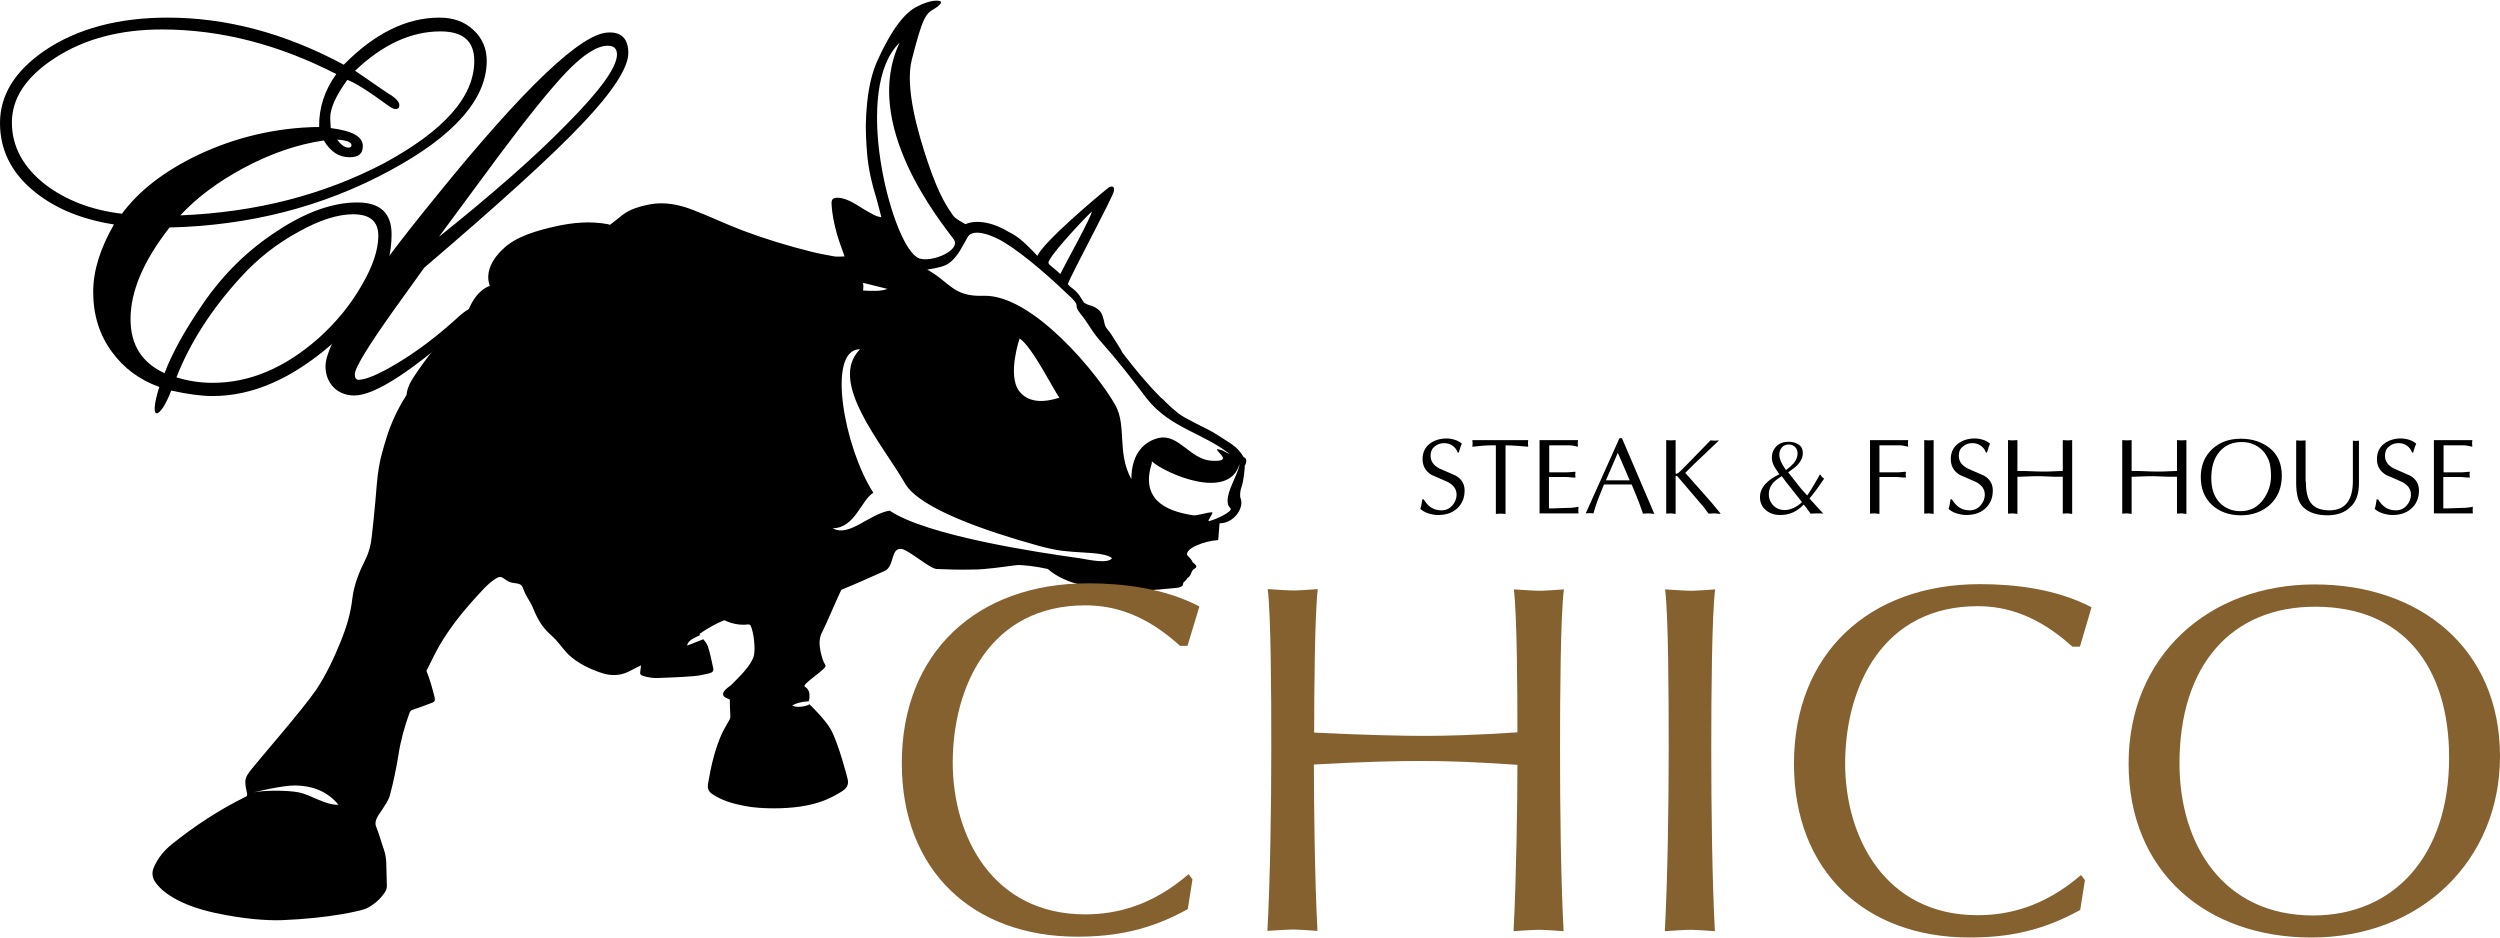
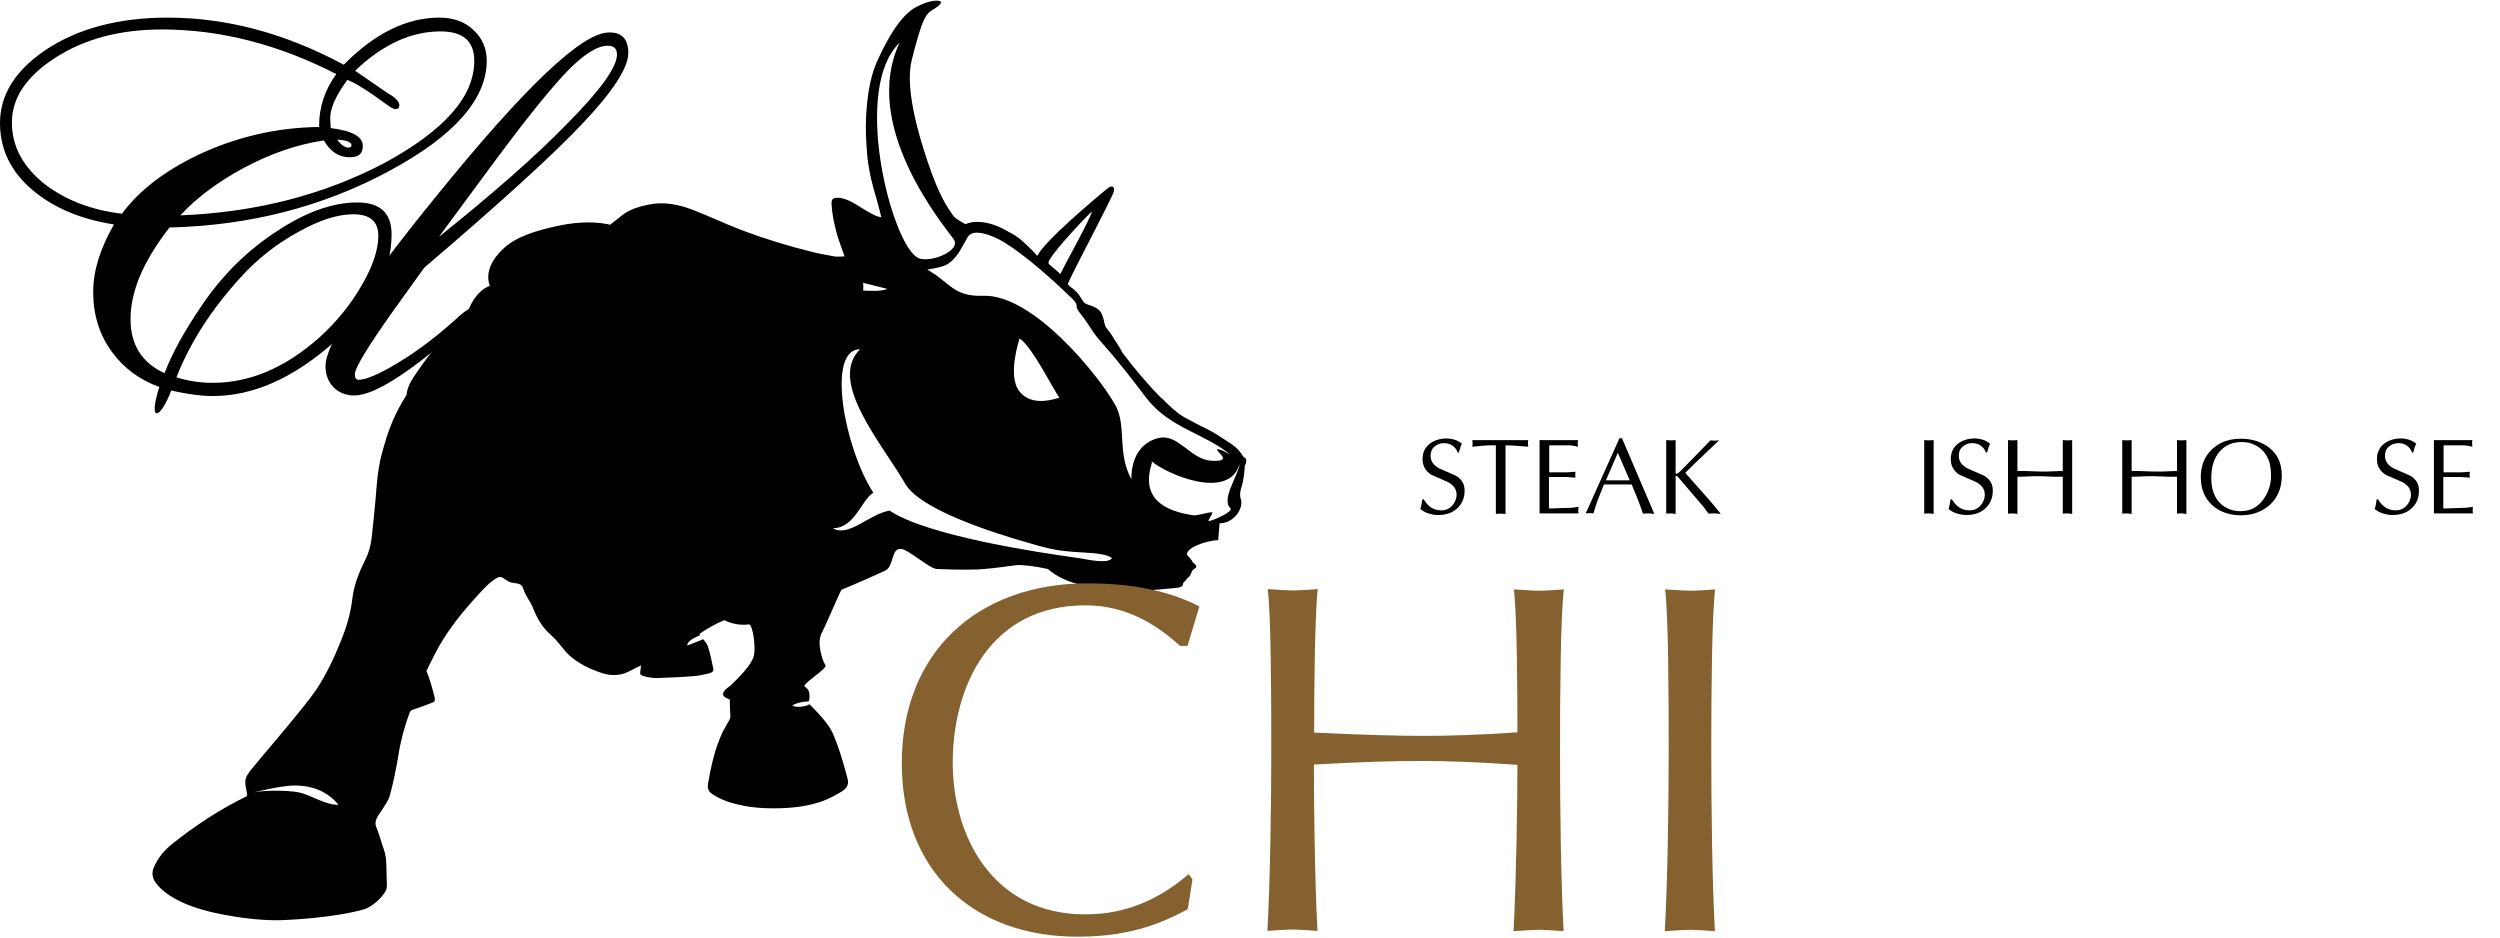
<svg xmlns="http://www.w3.org/2000/svg" width="184" height="69" viewBox="0 0 184 69" fill="none">
  <g clip-path="url(#clip0)">
    <path d="M35.823 4.48C35.823 7.277 33.442 10.014 28.638 12.588C23.753 15.223 18.359 16.601 12.477 16.743C10.564 19.196 9.607 21.426 9.607 23.493C9.607 25.378 10.442 26.696 12.111 27.466C12.66 26.007 13.597 24.304 14.98 22.297C16.446 20.169 18.258 18.385 20.395 17.007C22.532 15.588 24.527 14.899 26.297 14.899C27.987 14.899 28.821 15.689 28.821 17.25C28.821 20.088 27.335 22.804 24.364 25.378C21.453 27.892 18.563 29.149 15.652 29.149C14.797 29.149 13.78 29.007 12.599 28.743C11.846 30.791 10.849 31.257 11.724 28.48C10.258 27.953 9.098 27.081 8.243 25.905C7.327 24.669 6.859 23.189 6.859 21.486C6.859 19.905 7.388 18.264 8.386 16.52C5.943 16.135 3.969 15.304 2.442 14.027C0.814 12.669 0 11.007 0 9.061C0 6.993 1.099 5.209 3.338 3.689C5.699 2.108 8.711 1.297 12.335 1.297C16.65 1.297 20.965 2.432 25.3 4.763C27.58 2.453 29.92 1.297 32.343 1.297C33.34 1.297 34.174 1.581 34.826 2.189C35.497 2.797 35.823 3.568 35.823 4.48ZM24.75 5.453C20.497 3.263 16.202 2.169 11.927 2.169C8.834 2.169 6.208 2.858 4.03 4.277C1.934 5.635 0.875 7.216 0.875 9.02C0.875 10.784 1.71 12.324 3.358 13.601C4.865 14.736 6.737 15.466 8.976 15.73C10.218 14.047 12.07 12.608 14.553 11.412C17.342 10.095 20.334 9.385 23.488 9.345C23.468 7.926 23.896 6.628 24.75 5.453ZM27.844 17.351C27.844 16.297 27.234 15.77 25.992 15.77C24.873 15.77 23.509 16.196 21.962 17.067C20.354 17.939 18.95 19.054 17.749 20.372C15.611 22.703 14.004 25.176 12.986 27.77C13.82 28.034 14.696 28.176 15.652 28.176C18.38 28.176 20.965 27.081 23.468 24.872C24.771 23.696 25.829 22.399 26.643 20.959C27.437 19.601 27.844 18.385 27.844 17.351ZM34.907 4.48C34.907 3.02 34.073 2.311 32.424 2.311C30.246 2.311 28.15 3.284 26.134 5.209C26.399 5.392 26.888 5.716 27.58 6.203C28.272 6.669 28.658 6.953 28.74 6.973C29.167 7.257 29.391 7.52 29.391 7.723C29.391 7.926 29.31 8.027 29.106 8.027C28.984 8.027 28.821 7.946 28.557 7.763C27.132 6.709 26.114 6.081 25.565 5.878C24.73 7.034 24.303 7.946 24.303 8.696C24.303 8.858 24.343 9.284 24.343 9.426C25.931 9.628 26.704 10.054 26.704 10.743C26.704 11.311 26.399 11.574 25.727 11.574C24.954 11.574 24.323 11.169 23.834 10.338C21.881 10.622 19.886 11.311 17.891 12.385C16.019 13.399 14.492 14.534 13.271 15.851C18.827 15.628 23.794 14.351 28.251 12.02C32.668 9.628 34.907 7.135 34.907 4.48ZM25.87 10.682C25.87 10.459 25.503 10.318 24.811 10.277C25.096 10.662 25.381 10.865 25.646 10.865C25.788 10.865 25.87 10.804 25.87 10.682Z" fill="black" />
    <path d="M46.244 3.892C46.244 4.986 45.104 6.75 42.825 9.142C40.545 11.554 36.678 15.04 31.223 19.703L29.025 22.763C27.091 25.48 26.114 27.081 26.114 27.547C26.114 27.811 26.196 27.953 26.399 27.953C26.908 27.953 27.844 27.567 29.167 26.777C30.714 25.865 32.302 24.649 33.91 23.169C34.256 22.885 34.5 22.723 34.663 22.723C34.887 22.723 35.009 22.804 35.009 22.986C35.009 23.108 34.866 23.27 34.581 23.534C30.45 27.243 27.62 29.108 26.073 29.108C24.811 29.108 23.957 28.196 23.957 26.959C23.957 25.277 26.664 21.122 32.098 14.453C38.611 6.405 42.845 2.392 44.799 2.392C45.756 2.351 46.244 2.878 46.244 3.892ZM45.41 4.013C45.41 3.588 45.186 3.365 44.738 3.365C43.944 3.365 42.927 4.013 41.665 5.331C40.545 6.507 38.897 8.534 36.719 11.453L32.302 17.432C36.149 14.351 39.324 11.595 41.746 9.101C44.209 6.628 45.41 4.926 45.41 4.013Z" fill="black" />
    <path d="M91.532 33.649C91.308 33.263 91.023 32.939 90.657 32.696C90.189 32.372 89.72 32.088 89.232 31.784C89.008 31.642 87.176 30.791 86.728 30.426C86.403 30.162 86.077 29.878 85.772 29.574C85.69 29.473 85.609 29.392 85.528 29.331C85.507 29.311 85.507 29.311 85.487 29.311C84.449 28.277 83.512 27.142 82.617 25.966C82.393 25.52 82.108 25.135 81.864 24.73C81.742 24.507 81.579 24.345 81.436 24.142C81.294 23.959 81.294 23.757 81.233 23.534C81.111 23.047 80.989 22.824 80.52 22.581C80.317 22.48 80.093 22.459 79.889 22.338C79.869 22.317 79.828 22.297 79.788 22.277C79.706 22.135 79.604 22.013 79.523 21.872C79.34 21.547 79.055 21.304 78.77 21.101C78.709 21.041 78.648 20.98 78.587 20.919C78.892 20.088 81.966 14.412 81.986 14.047C82.047 13.54 81.64 13.784 81.62 13.784C80.724 14.493 76.836 17.777 76.348 18.831C75.981 18.446 76.002 18.446 75.615 18.081C75.249 17.716 74.842 17.372 74.353 17.128C74.333 17.108 74.292 17.108 74.272 17.088C73.213 16.419 71.911 16.115 71.056 16.5C70.73 16.297 70.343 16.135 70.14 15.851C69.773 15.304 69.163 14.534 68.288 11.939C67.534 9.709 66.598 6.405 67.107 4.399C67.921 1.216 68.125 1.013 68.796 0.628C69.142 0.426 69.305 0.223 69.244 0.122C69.204 0.04 68.573 -0.101 67.412 0.527C66.619 0.953 65.662 2.047 64.522 4.581C63.993 5.838 63.83 7.176 63.749 8.493C63.688 9.466 63.749 10.459 63.83 11.432C63.932 12.507 64.176 13.561 64.502 14.595C64.604 14.939 64.848 15.912 64.868 15.993C64.441 15.912 64.359 15.851 63.586 15.405C63.26 15.223 62.385 14.554 61.652 14.554C61.286 14.554 61.184 14.676 61.204 15.04C61.245 15.811 61.408 16.541 61.611 17.27C61.774 17.817 61.978 18.345 62.161 18.872C61.917 18.872 61.652 18.912 61.408 18.872C60.838 18.77 60.288 18.669 59.719 18.527C57.989 18.101 56.279 17.574 54.61 16.946C53.389 16.48 52.208 15.912 50.987 15.446C49.989 15.061 48.931 14.838 47.832 15.04C47.099 15.182 46.366 15.385 45.776 15.851C45.491 16.074 45.206 16.317 44.901 16.541C44.84 16.541 44.799 16.52 44.738 16.5C43.456 16.257 42.133 16.378 40.891 16.662C39.609 16.946 37.94 17.392 36.983 18.365C36.902 18.446 35.538 19.642 36.047 21.041C35.09 21.385 34.48 22.52 34.154 23.757C33.869 23.939 33.584 24.101 33.319 24.324C33.279 24.365 33.218 24.426 33.136 24.507C32.851 24.709 32.566 24.912 32.343 25.196C31.793 25.865 31.264 26.554 30.775 27.263C30.409 27.811 29.981 28.358 29.92 29.067C29.92 29.108 29.025 30.345 28.455 32.189C28.231 32.919 28.007 33.649 27.885 34.399C27.742 35.25 27.702 36.101 27.62 36.973C27.539 37.824 27.457 38.696 27.356 39.547C27.295 40.074 27.173 40.601 26.928 41.108C26.46 42.041 26.053 43.013 25.931 44.068C25.809 45.142 25.504 46.155 25.096 47.169C24.588 48.426 24.018 49.642 23.265 50.777C22.328 52.155 19.051 55.926 18.543 56.574C18.319 56.858 18.054 57.162 18.054 57.547C18.054 57.811 18.115 58.094 18.176 58.358C18.217 58.541 18.197 58.601 18.034 58.662C16.12 59.615 14.35 60.77 12.681 62.108C12.09 62.574 11.622 63.142 11.317 63.851C11.174 64.196 11.195 64.52 11.378 64.844C11.866 65.635 13.21 66.628 15.856 67.196C17.952 67.642 19.601 67.763 20.781 67.723C24.282 67.581 26.562 67.034 26.949 66.872C27.498 66.608 27.966 66.203 28.312 65.696C28.414 65.554 28.475 65.372 28.475 65.209C28.475 64.723 28.434 64.236 28.434 63.73C28.434 63.324 28.394 62.919 28.251 62.513C28.048 61.946 27.905 61.378 27.681 60.831C27.498 60.365 27.946 59.878 28.088 59.655C28.312 59.291 28.597 58.926 28.699 58.52C28.964 57.547 29.167 56.534 29.33 55.541C29.493 54.486 29.778 53.453 30.144 52.459C30.205 52.297 30.307 52.257 30.45 52.216C30.918 52.054 31.366 51.892 31.834 51.709C31.976 51.649 32.037 51.568 31.997 51.365C31.834 50.696 31.651 50.027 31.386 49.378C31.589 48.973 32.017 48.081 32.343 47.513C33.075 46.257 33.971 45.122 34.948 44.047C35.416 43.541 35.864 42.993 36.454 42.608C36.637 42.486 36.8 42.405 37.004 42.527C37.451 42.811 37.451 42.872 37.98 42.932C38.306 42.973 38.428 43.074 38.53 43.378C38.713 43.885 39.019 44.27 39.161 44.594C39.446 45.284 39.751 45.953 40.281 46.48C40.484 46.682 40.688 46.865 40.891 47.068C41.217 47.432 41.502 47.838 41.848 48.182C42.54 48.831 43.395 49.236 44.311 49.541C45.064 49.784 45.776 49.723 46.448 49.338C46.631 49.236 47.099 49.013 47.181 48.973C47.16 49.155 47.14 49.297 47.12 49.459C47.099 49.581 47.12 49.662 47.262 49.723C47.608 49.844 47.974 49.905 48.341 49.905C49.236 49.865 50.152 49.844 51.048 49.763C51.434 49.743 51.821 49.642 52.188 49.561C52.371 49.52 52.554 49.419 52.493 49.176C52.371 48.628 52.269 48.061 52.086 47.534C52.025 47.351 51.76 47.047 51.76 47.047C50.885 47.392 50.661 47.493 50.58 47.513C50.6 47.128 51.19 46.905 51.536 46.743C51.516 46.723 51.496 46.703 51.475 46.662C52.045 46.257 52.656 45.912 53.307 45.649C53.368 45.669 54.162 46.094 55.078 45.953C55.119 45.953 55.22 45.993 55.241 46.034C55.485 46.541 55.607 47.736 55.485 48.263C55.302 48.973 54.406 49.824 53.775 50.453C52.554 51.284 53.714 51.405 53.714 51.507C53.714 51.912 53.734 52.318 53.755 52.723C53.755 52.804 53.734 52.885 53.694 52.966C53.531 53.27 53.348 53.554 53.185 53.878C52.615 55.094 52.33 56.392 52.106 57.709C52.066 57.993 52.127 58.236 52.391 58.419C53.124 58.926 53.938 59.149 54.773 59.311C55.485 59.453 56.238 59.493 56.971 59.493C59.881 59.493 61.164 58.743 61.978 58.236C62.263 58.054 62.466 57.811 62.405 57.426C62.385 57.263 61.713 54.73 61.164 53.716C60.757 52.966 59.576 51.831 59.576 51.831C59.352 52.013 58.518 52.115 58.314 51.912C58.62 51.75 59.006 51.649 59.373 51.628C59.373 51.628 59.515 51.628 59.535 51.588C59.556 51.507 59.576 51.426 59.576 51.344C59.596 51.02 59.556 50.736 59.23 50.534C58.965 50.372 60.899 49.216 60.757 48.973C60.553 48.649 60.472 48.284 60.39 47.939C60.288 47.412 60.268 46.926 60.553 46.439C60.716 46.155 61.815 43.561 61.937 43.399C63.016 42.973 64.054 42.486 65.112 42.02C65.845 41.696 65.54 40.318 66.334 40.399C66.843 40.439 68.43 41.858 68.939 41.878C69.814 41.919 70.71 41.939 71.585 41.919C72.135 41.919 72.704 41.858 73.254 41.797C73.783 41.736 74.292 41.655 74.821 41.594C75.127 41.554 76.246 41.676 77.121 41.878C78.424 43.034 80.663 43.419 82.474 43.196C82.597 43.196 82.698 43.216 82.82 43.216C83.309 43.277 83.777 43.439 84.266 43.439C85.019 43.439 85.751 43.338 86.504 43.277C86.789 43.257 87.074 43.176 87.074 42.973C87.074 42.811 87.359 42.709 87.359 42.568C87.746 42.385 87.583 42.02 87.95 41.838C87.99 41.818 88.051 41.757 88.051 41.696C88.051 41.655 88.011 41.574 87.99 41.574C87.909 41.473 87.848 41.432 87.787 41.392C87.746 41.25 87.563 41.047 87.38 40.865C87.197 40.378 88.621 39.811 89.659 39.75C89.7 39.324 89.72 38.919 89.761 38.513C90.799 38.534 91.634 37.358 91.288 36.628C91.247 36.344 91.288 36.081 91.389 35.797C91.532 35.392 91.634 34.378 91.613 34.277C91.776 33.993 91.776 33.709 91.532 33.649ZM21.982 58.318C21.148 58.155 19.458 58.155 18.665 58.318C18.665 58.318 20.802 57.791 21.738 57.811C22.919 57.831 24.038 58.176 24.913 59.23C23.936 59.27 22.898 58.5 21.982 58.318ZM80.358 15.568C80.358 15.912 78.302 19.601 78.037 20.169C77.834 19.966 77.427 19.642 77.243 19.48C77.101 19.338 77.203 19.216 77.243 19.135C77.691 18.304 80.052 15.831 80.358 15.568ZM66.212 3.142C63.362 9.162 69.244 16.317 70.18 17.595C70.852 18.486 68.145 19.52 67.433 18.892C65.54 17.574 62.711 6.507 66.212 3.142ZM63.525 20.817L65.316 21.263C64.807 21.466 64.115 21.405 63.525 21.385C63.566 20.899 63.525 21.081 63.525 20.817ZM79.482 41.088C76.388 40.662 68.206 39.426 65.479 37.581C63.932 37.844 62.487 39.568 61.286 38.878C62.914 38.878 63.382 36.811 64.278 36.263C62.141 32.98 60.797 25.703 63.301 25.703C60.919 28.074 64.868 32.574 66.619 35.594C67.677 37.439 72.664 39.122 76.388 40.155C77.04 40.338 77.691 40.48 78.2 40.541C78.709 40.601 79.075 40.622 79.706 40.662C80.602 40.703 81.579 40.804 81.843 41.088C81.538 41.493 80.276 41.23 79.482 41.088ZM75.045 24.912C75.981 25.52 77.63 28.865 77.976 29.27C77.712 29.331 75.961 30 75.025 28.804C74.109 27.628 75.045 24.912 75.045 24.912ZM83.268 35.27C82.189 33.284 82.942 31.338 82.088 29.817C80.887 27.649 76.043 21.649 72.379 21.77C70.12 21.851 69.916 20.757 68.247 19.845C69.326 19.642 69.651 19.601 70.12 19.135C70.588 18.669 70.811 18.162 71.219 17.453C71.626 16.723 73.173 17.372 73.946 17.858C75.534 18.831 77.589 20.696 78.872 21.932C79.564 22.622 78.933 22.358 79.523 23.088C80.235 23.98 80.317 24.365 81.07 25.196C82.23 26.493 83.329 27.912 84.388 29.311C86.077 31.5 88.621 31.885 90.534 33.446C90.087 33.243 90.026 33.101 89.558 33.061C89.598 33.324 90.758 33.993 89.191 33.912C87.604 33.831 86.769 31.926 85.304 32.23C84.306 32.453 83.268 33.284 83.268 35.27ZM90.555 37.399C90.82 37.622 89.415 38.27 88.988 38.351C88.784 38.392 89.395 37.682 89.191 37.703C88.784 37.723 88.112 37.966 87.827 37.926C85.609 37.601 83.96 36.628 84.774 34.094V33.953C85.751 34.844 90.453 36.912 91.227 34.155C91.206 34.865 89.843 36.75 90.555 37.399Z" fill="black" />
    <path d="M87.4 47.534H86.85C84.286 45.203 81.986 44.554 79.869 44.554C72.949 44.554 70.14 50.392 70.12 56.108C70.12 61.601 73.091 67.297 79.869 67.297C82.088 67.297 84.734 66.709 87.481 64.338L87.766 64.723L87.42 66.912C84.571 68.493 82.027 68.939 79.279 68.939C71.605 68.939 66.354 64.074 66.374 56.149C66.374 48.061 71.87 42.932 80.073 42.932C82.617 42.932 85.67 43.277 88.275 44.635L87.4 47.534Z" fill="#84612E" />
    <path d="M96.722 53.919C100.365 54.101 103.296 54.162 104.843 54.162C106.329 54.162 108.772 54.101 111.682 53.899C111.682 51.203 111.662 45.284 111.418 43.378C112.049 43.419 112.944 43.48 113.392 43.48C113.697 43.48 114.532 43.419 115.102 43.378C114.858 45.284 114.817 51.203 114.817 55.115C114.817 59.473 114.878 64.743 115.081 68.534C114.532 68.493 113.616 68.432 113.351 68.432C112.924 68.432 111.967 68.493 111.397 68.534C111.601 64.723 111.682 59.027 111.682 56.291C108.772 56.088 106.573 56.007 104.66 56.007C102.604 56.007 100.345 56.068 96.702 56.27C96.702 59.068 96.763 64.723 96.966 68.513C96.417 68.473 95.501 68.412 95.236 68.412C94.809 68.412 93.852 68.473 93.282 68.513C93.486 64.703 93.567 59.453 93.567 55.094C93.567 51.182 93.547 45.263 93.303 43.358C93.934 43.399 94.829 43.459 95.277 43.459C95.582 43.459 96.417 43.399 96.987 43.358C96.763 45.263 96.722 51.182 96.722 53.919Z" fill="#84612E" />
    <path d="M124.526 43.48C124.831 43.48 125.666 43.419 126.235 43.378C125.991 45.284 125.95 51.203 125.95 55.115C125.95 59.473 126.012 64.743 126.215 68.534C125.666 68.493 124.75 68.433 124.485 68.433C124.058 68.433 123.101 68.493 122.531 68.534C122.735 64.723 122.816 59.473 122.816 55.115C122.816 51.203 122.796 45.284 122.551 43.378C123.182 43.419 124.078 43.48 124.526 43.48Z" fill="#84612E" />
-     <path d="M153.082 47.595H152.533C149.968 45.284 147.668 44.615 145.551 44.615C138.631 44.615 135.822 50.453 135.802 56.169C135.802 61.662 138.773 67.358 145.551 67.358C147.77 67.358 150.416 66.77 153.164 64.399L153.449 64.784L153.103 66.973C150.253 68.554 147.709 69 144.961 69C137.288 69 132.036 64.135 132.036 56.209C132.036 48.122 137.532 42.993 145.734 42.993C148.279 42.993 151.332 43.338 153.937 44.696L153.082 47.595Z" fill="#84612E" />
-     <path d="M184 55.662C184 63.284 178.219 69.02 170.098 69C162.425 69 156.665 64.216 156.665 56.189C156.665 48.324 162.506 43.014 170.363 43.014C178.138 43.014 184 47.757 184 55.662ZM160.41 56.189C160.41 62.149 163.626 67.378 170.241 67.378C176.225 67.378 180.255 62.959 180.255 55.764C180.255 49.054 176.856 44.655 170.424 44.655C164.236 44.635 160.41 48.953 160.41 56.189Z" fill="#84612E" />
    <path d="M104.782 36.751C104.945 37.014 105.128 37.217 105.311 37.339C105.515 37.481 105.78 37.562 106.085 37.562C106.411 37.562 106.675 37.44 106.879 37.217C107.082 36.994 107.204 36.71 107.204 36.406C107.204 36.001 106.981 35.697 106.553 35.474C106.146 35.291 105.759 35.129 105.352 34.947C104.925 34.683 104.701 34.298 104.701 33.791C104.701 33.305 104.884 32.92 105.23 32.656C105.556 32.413 105.963 32.271 106.472 32.271C106.675 32.271 106.899 32.312 107.082 32.373C107.286 32.433 107.449 32.535 107.591 32.656C107.55 32.737 107.53 32.819 107.489 32.9C107.489 32.92 107.449 33.062 107.367 33.305H107.286C107.204 33.082 107.082 32.92 106.899 32.798C106.736 32.677 106.533 32.616 106.288 32.616C106.004 32.616 105.78 32.697 105.576 32.879C105.373 33.041 105.291 33.264 105.291 33.548C105.291 33.954 105.515 34.258 105.942 34.481C106.35 34.663 106.757 34.846 107.143 35.008C107.571 35.251 107.795 35.616 107.795 36.102C107.795 36.65 107.611 37.096 107.225 37.44C106.858 37.764 106.39 37.906 105.841 37.906C105.617 37.906 105.393 37.866 105.128 37.785C104.864 37.704 104.681 37.582 104.538 37.46C104.579 37.339 104.599 37.237 104.619 37.136C104.64 37.035 104.66 36.913 104.681 36.751H104.782Z" fill="black" />
    <path d="M110.787 37.824L110.441 37.804L110.095 37.824V32.777C109.688 32.777 109.382 32.777 109.219 32.797C109.036 32.818 108.751 32.838 108.365 32.879L108.385 32.635L108.365 32.392H112.476L112.456 32.635L112.476 32.879C112.273 32.858 112.028 32.838 111.723 32.818C111.418 32.797 111.112 32.777 110.807 32.777V37.824H110.787Z" fill="black" />
    <path d="M114.003 34.764H115.244C115.346 34.764 115.488 34.764 115.651 34.743C115.814 34.723 115.916 34.723 115.957 34.723L115.936 34.926L115.957 35.149C115.855 35.149 115.733 35.149 115.55 35.129C115.387 35.108 115.285 35.108 115.244 35.108H114.003V37.419C114.165 37.419 114.45 37.419 114.837 37.399C115.224 37.379 115.427 37.379 115.448 37.379C115.59 37.379 115.712 37.379 115.773 37.358C115.834 37.358 115.977 37.338 116.18 37.297L116.16 37.541L116.18 37.784H113.311V32.392H116.14L116.119 32.635L116.14 32.879C115.977 32.838 115.855 32.818 115.753 32.797C115.651 32.777 115.55 32.777 115.427 32.777H114.634H114.023V34.764H114.003Z" fill="black" />
    <path d="M121.758 37.824L121.35 37.784L120.923 37.804C120.74 37.257 120.577 36.831 120.434 36.486C120.353 36.284 120.231 36 120.088 35.655H118.053C117.748 36.426 117.565 36.851 117.544 36.953C117.463 37.155 117.381 37.439 117.28 37.784L116.995 37.764L116.71 37.784L119.193 32.25H119.376L121.758 37.824ZM119.071 33.324L118.196 35.351H119.946L119.071 33.324Z" fill="black" />
    <path d="M124.709 34.135L124.037 34.804C124.688 35.534 125.319 36.264 125.971 36.993L126.622 37.784V37.824L126.195 37.784L125.747 37.804C125.665 37.682 125.564 37.561 125.482 37.439C125.38 37.318 125.299 37.196 125.197 37.095L123.467 35.068C123.447 35.047 123.406 35.027 123.365 35.027C123.345 35.027 123.325 35.047 123.325 35.047V37.824L122.979 37.784L122.633 37.804V32.392L122.979 32.412L123.325 32.392V34.845C123.325 34.865 123.345 34.865 123.406 34.865C123.447 34.845 123.488 34.824 123.528 34.804C123.569 34.784 123.65 34.682 123.793 34.561C123.834 34.52 123.895 34.459 123.935 34.419L125.889 32.412L126.215 32.432L126.52 32.412L124.709 34.135Z" fill="black" />
-     <path d="M134.194 37.804C134.051 37.784 133.95 37.784 133.888 37.784C133.827 37.784 133.766 37.784 133.705 37.784L133.257 37.804C133.115 37.622 133.054 37.5 133.013 37.459C132.952 37.378 132.871 37.257 132.749 37.135C132.281 37.642 131.711 37.905 131.039 37.905C130.591 37.905 130.245 37.784 129.96 37.541C129.675 37.297 129.533 36.973 129.533 36.588C129.533 36.243 129.675 35.899 129.94 35.615C130.164 35.372 130.489 35.128 130.917 34.926L130.957 34.905C130.774 34.642 130.652 34.439 130.591 34.338C130.469 34.115 130.408 33.892 130.408 33.689C130.408 33.345 130.53 33.061 130.754 32.838C130.978 32.615 131.283 32.514 131.65 32.514C131.955 32.514 132.199 32.595 132.403 32.736C132.606 32.878 132.688 33.081 132.688 33.345C132.688 33.649 132.565 33.912 132.342 34.176C132.179 34.358 131.934 34.541 131.609 34.764C131.934 35.169 132.26 35.595 132.586 36L133.013 36.466C133.156 36.264 133.319 36 133.502 35.696C133.685 35.392 133.827 35.128 133.95 34.905C133.99 34.966 134.031 35.007 134.072 35.068C134.112 35.128 134.173 35.169 134.255 35.23C133.888 35.777 133.542 36.264 133.176 36.689L134.194 37.804ZM131.039 35.108C130.754 35.291 130.55 35.453 130.428 35.635C130.265 35.858 130.184 36.101 130.184 36.385C130.184 36.709 130.306 36.993 130.53 37.216C130.754 37.439 131.039 37.541 131.365 37.541C131.568 37.541 131.792 37.48 132.016 37.378C132.24 37.277 132.443 37.135 132.627 36.953C132.423 36.689 132.158 36.385 131.873 36C131.568 35.635 131.324 35.311 131.141 35.047L131.039 35.108ZM132.301 33.365C132.301 33.182 132.24 33.02 132.118 32.899C131.996 32.777 131.853 32.716 131.65 32.716C131.426 32.716 131.263 32.797 131.141 32.939C131.019 33.081 130.957 33.264 130.957 33.466C130.957 33.608 130.998 33.77 131.059 33.932C131.141 34.115 131.263 34.338 131.446 34.601C131.69 34.419 131.873 34.257 132.016 34.095C132.219 33.851 132.301 33.608 132.301 33.365Z" fill="black" />
-     <path d="M137.613 32.392H140.442L140.422 32.635L140.442 32.879C140.28 32.838 140.158 32.818 140.056 32.797C139.954 32.777 139.852 32.777 139.73 32.777H138.936H138.326V34.764H139.567C139.669 34.764 139.812 34.764 139.974 34.743C140.137 34.723 140.239 34.723 140.28 34.723L140.259 34.926L140.28 35.149C140.178 35.149 140.056 35.149 139.873 35.129C139.71 35.108 139.608 35.108 139.567 35.108H138.326V37.824L137.98 37.784L137.634 37.804V32.392H137.613Z" fill="black" />
    <path d="M141.623 32.392L141.969 32.412L142.315 32.392V37.824L141.969 37.784L141.623 37.804V32.392Z" fill="black" />
    <path d="M143.658 36.75C143.821 37.014 144.004 37.216 144.188 37.338C144.391 37.48 144.656 37.561 144.961 37.561C145.287 37.561 145.551 37.439 145.755 37.216C145.958 36.993 146.081 36.709 146.081 36.405C146.081 36 145.857 35.696 145.429 35.473C145.022 35.291 144.635 35.128 144.228 34.946C143.801 34.682 143.577 34.297 143.577 33.791C143.577 33.304 143.76 32.919 144.106 32.655C144.432 32.412 144.839 32.27 145.348 32.27C145.551 32.27 145.775 32.311 145.958 32.372C146.162 32.432 146.325 32.534 146.467 32.655C146.427 32.736 146.406 32.818 146.366 32.899C146.366 32.919 146.325 33.061 146.243 33.304H146.162C146.081 33.081 145.958 32.919 145.775 32.797C145.612 32.676 145.409 32.615 145.165 32.615C144.88 32.615 144.656 32.696 144.452 32.878C144.249 33.041 144.167 33.264 144.167 33.547C144.167 33.953 144.391 34.257 144.819 34.48C145.226 34.662 145.633 34.845 146.02 35.007C146.447 35.25 146.671 35.615 146.671 36.101C146.671 36.649 146.488 37.095 146.101 37.439C145.735 37.764 145.266 37.905 144.717 37.905C144.493 37.905 144.269 37.865 144.004 37.784C143.74 37.703 143.557 37.581 143.414 37.459C143.455 37.338 143.475 37.236 143.496 37.135C143.516 37.034 143.536 36.912 143.557 36.75H143.658Z" fill="black" />
    <path d="M151.82 32.392L152.166 32.412L152.512 32.392V37.824L152.166 37.784L151.82 37.804V35.088C151.556 35.088 151.352 35.088 151.189 35.088C150.558 35.068 150.212 35.047 150.151 35.047C149.907 35.047 149.561 35.047 149.174 35.068C148.767 35.088 148.543 35.088 148.482 35.088V37.824L148.136 37.784L147.79 37.804V32.392L148.136 32.412L148.482 32.392V34.662C148.747 34.662 149.073 34.662 149.48 34.682C149.887 34.703 150.111 34.703 150.151 34.703C150.396 34.703 150.62 34.703 150.762 34.703C151.393 34.682 151.739 34.662 151.82 34.662V32.392Z" fill="black" />
    <path d="M160.226 32.392L160.573 32.412L160.919 32.392V37.824L160.573 37.784L160.226 37.804V35.088C159.962 35.088 159.758 35.088 159.596 35.088C158.965 35.068 158.619 35.047 158.557 35.047C158.313 35.047 157.967 35.047 157.58 35.068C157.173 35.088 156.949 35.088 156.888 35.088V37.824L156.542 37.784L156.196 37.804V32.392L156.542 32.412L156.888 32.392V34.662C157.153 34.662 157.479 34.662 157.886 34.682C158.293 34.703 158.517 34.703 158.557 34.703C158.802 34.703 159.026 34.703 159.168 34.703C159.799 34.682 160.145 34.662 160.226 34.662V32.392Z" fill="black" />
    <path d="M161.977 35.108C161.977 34.257 162.262 33.568 162.832 33.041C163.381 32.534 164.073 32.291 164.928 32.291C165.763 32.291 166.434 32.514 167.004 32.939C167.635 33.426 167.941 34.115 167.941 35.007C167.941 35.878 167.656 36.588 167.106 37.115C166.536 37.642 165.824 37.926 164.928 37.926C164.053 37.926 163.341 37.662 162.791 37.155C162.242 36.628 161.977 35.959 161.977 35.108ZM166.658 33.304C166.455 33.061 166.211 32.858 165.926 32.736C165.641 32.595 165.335 32.534 164.989 32.534C164.297 32.534 163.748 32.777 163.341 33.264C162.934 33.75 162.75 34.399 162.75 35.189C162.75 35.959 162.954 36.568 163.381 37.014C163.788 37.419 164.297 37.622 164.908 37.622C165.661 37.622 166.231 37.297 166.658 36.649C166.984 36.142 167.147 35.615 167.147 35.027C167.147 34.662 167.106 34.358 167.045 34.074C166.984 33.831 166.842 33.568 166.658 33.304Z" fill="black" />
-     <path d="M169.711 35.432C169.711 36.162 169.834 36.689 170.078 37.014C170.342 37.378 170.811 37.561 171.462 37.561C172.052 37.561 172.5 37.358 172.785 36.953C173.049 36.588 173.172 36.061 173.172 35.372V32.432L173.396 32.453L173.619 32.432V35.574C173.619 36.345 173.416 36.932 172.988 37.318C172.581 37.723 172.011 37.926 171.299 37.926C170.566 37.926 169.976 37.743 169.569 37.378C169.345 37.176 169.182 36.912 169.101 36.547C169.04 36.284 168.999 35.959 168.999 35.574V32.412L169.345 32.432L169.691 32.412V35.432H169.711Z" fill="black" />
    <path d="M175.024 36.75C175.187 37.014 175.37 37.216 175.553 37.338C175.757 37.48 176.021 37.561 176.327 37.561C176.652 37.561 176.917 37.439 177.12 37.216C177.324 36.993 177.446 36.709 177.446 36.405C177.446 36 177.222 35.696 176.795 35.473C176.388 35.291 176.001 35.128 175.594 34.946C175.166 34.682 174.942 34.297 174.942 33.791C174.942 33.304 175.126 32.919 175.472 32.655C175.797 32.412 176.204 32.27 176.713 32.27C176.917 32.27 177.141 32.311 177.324 32.372C177.527 32.432 177.69 32.534 177.833 32.655C177.792 32.736 177.772 32.818 177.731 32.899C177.731 32.919 177.69 33.061 177.609 33.304H177.527C177.446 33.081 177.324 32.919 177.141 32.797C176.978 32.676 176.774 32.615 176.53 32.615C176.245 32.615 176.021 32.696 175.818 32.878C175.614 33.041 175.533 33.264 175.533 33.547C175.533 33.953 175.757 34.257 176.184 34.48C176.591 34.662 176.998 34.845 177.385 35.007C177.812 35.25 178.036 35.615 178.036 36.101C178.036 36.649 177.853 37.095 177.466 37.439C177.1 37.764 176.632 37.905 176.082 37.905C175.858 37.905 175.635 37.865 175.37 37.784C175.105 37.703 174.922 37.581 174.78 37.459C174.82 37.338 174.841 37.236 174.861 37.135C174.881 37.034 174.902 36.912 174.922 36.75H175.024Z" fill="black" />
    <path d="M179.827 34.764H181.069C181.171 34.764 181.313 34.764 181.476 34.743C181.639 34.723 181.741 34.723 181.781 34.723L181.761 34.926L181.781 35.149C181.68 35.149 181.557 35.149 181.374 35.129C181.211 35.108 181.11 35.108 181.069 35.108H179.827V37.419C179.99 37.419 180.275 37.419 180.662 37.399C181.049 37.379 181.252 37.379 181.273 37.379C181.415 37.379 181.537 37.379 181.598 37.358C181.659 37.358 181.802 37.338 182.005 37.297L181.985 37.541L182.005 37.784H179.135V32.392H181.965L181.944 32.635L181.965 32.879C181.802 32.838 181.68 32.818 181.578 32.797C181.476 32.777 181.374 32.777 181.252 32.777H180.458H179.848V34.764H179.827Z" fill="black" />
  </g>
  <defs>
    <clipPath id="clip0">
      <rect width="184" height="69" fill="white" />
    </clipPath>
  </defs>
</svg>